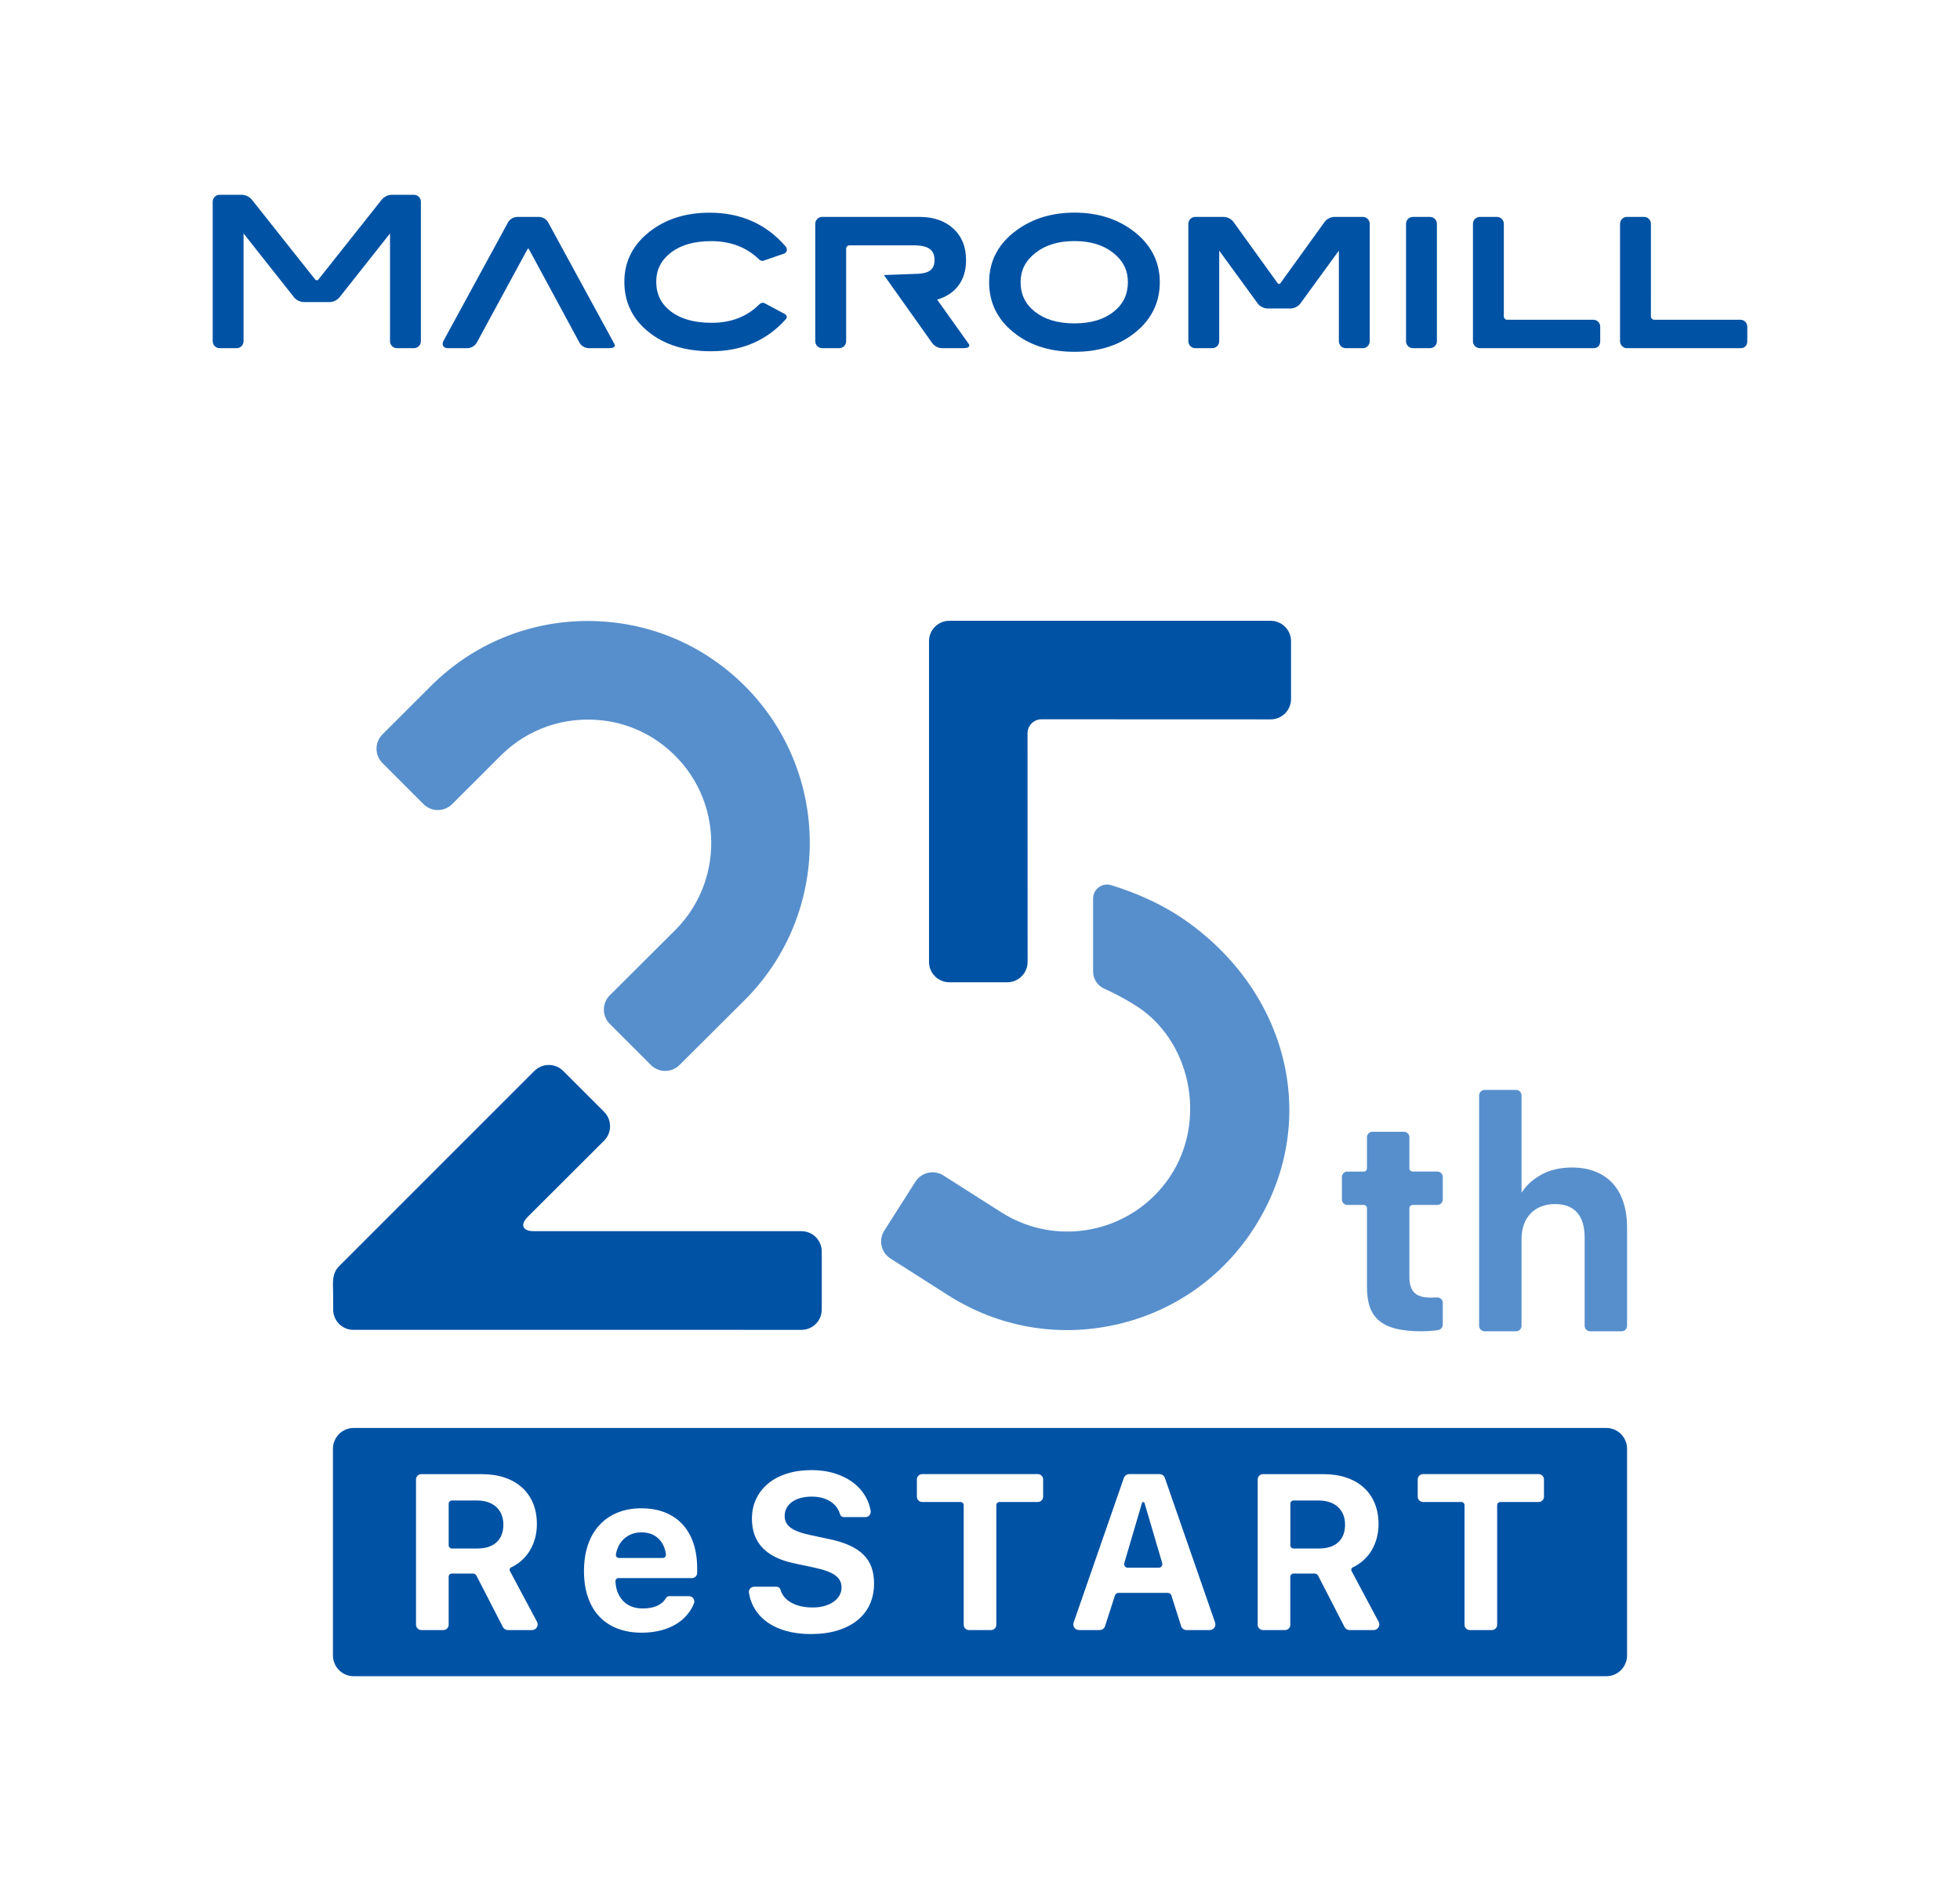
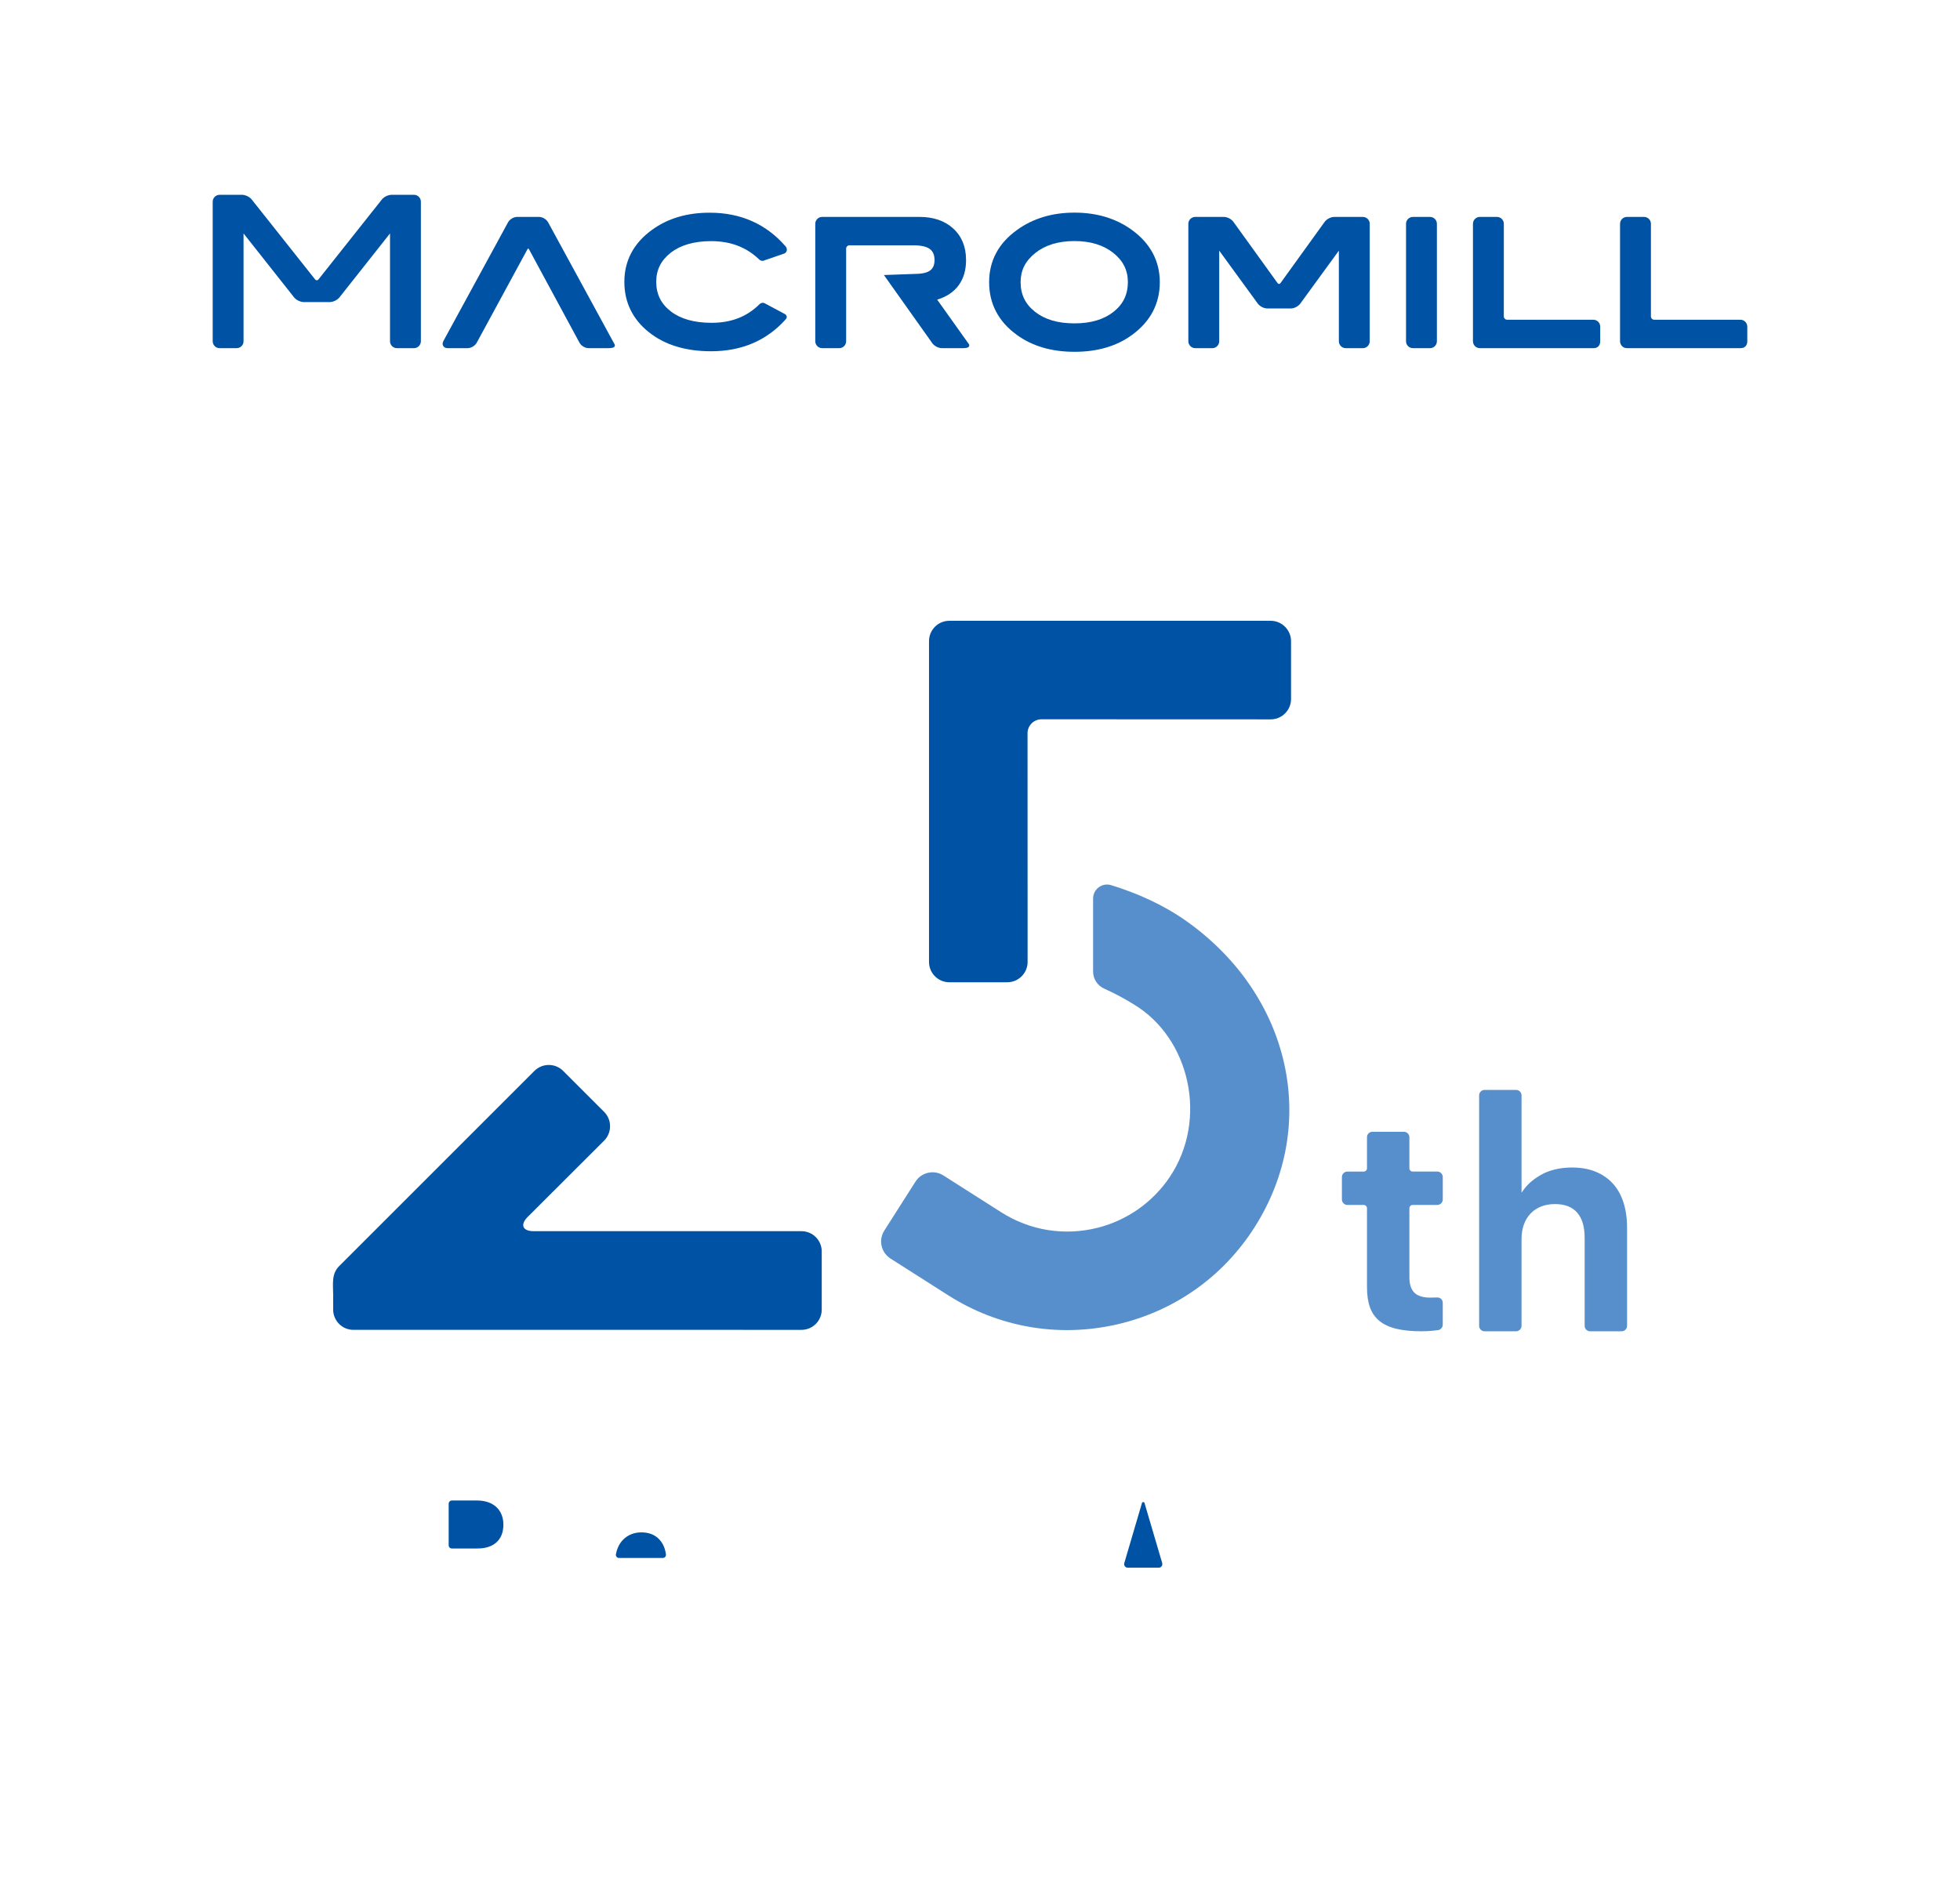
<svg xmlns="http://www.w3.org/2000/svg" id="_レイヤー_1" data-name="レイヤー_1" viewBox="0 0 160.211 154.434">
  <g>
    <g>
      <path d="M36.592,28.466h1.629c.297-.007.599-.187.747-.445l4.14-7.631c.041-.074.069-.074.069-.074,0,0,.027,0,.069.075l4.122,7.629c.147.259.448.439.745.446h1.628c.115,0,.215-.01.297-.027.041-.009.078-.018.115-.038.031-.019.1-.051.108-.162,0-.03-.008-.057-.019-.078-.028-.051-.14-.257-.25-.458l-5.189-9.527c-.149-.257-.449-.436-.747-.443h-1.779c-.298.007-.599.186-.747.443l-5.285,9.704c-.04.074-.063.15-.063.228-.002.1.044.202.123.265.078.064.18.092.287.092Z" fill="#0052a4" />
      <path d="M83.101,27.37c1.275.932,2.859,1.393,4.721,1.393h.02c1.863,0,3.444-.46,4.711-1.395,1.479-1.082,2.248-2.537,2.249-4.279v-.02c.002-1.726-.775-3.173-2.266-4.257v-.001c-1.309-.954-2.887-1.427-4.7-1.427-1.827-.001-3.41.473-4.718,1.427-1.492,1.072-2.269,2.518-2.266,4.254,0,0-.001.003,0,.01v.006c-.002,1.754.767,3.212,2.25,4.287ZM84.628,20.681c.814-.641,1.867-.971,3.197-.972,1.319.001,2.365.327,3.174.966.81.645,1.189,1.413,1.195,2.392-.005,1.016-.38,1.793-1.169,2.425-.791.624-1.844.947-3.2.947-1.366-0-2.429-.323-3.224-.948-.796-.631-1.173-1.409-1.177-2.425.004-.966.387-1.731,1.204-2.384Z" fill="#0052a4" />
      <path d="M120.965,28.466h9.272c.612,0,.565-.586.565-.586v-1.174c-.001-.312-.254-.565-.565-.565h-7.043c-.147,0-.27-.123-.271-.271l.001-7.572c-.001-.311-.253-.564-.565-.564h-1.394c-.312.001-.564.253-.565.564v9.602c.001.312.253.566.565.566Z" fill="#0052a4" />
      <path d="M142.824,27.88v-1.174c-.001-.312-.253-.565-.564-.565h-7.043c-.147,0-.271-.123-.271-.271l.001-7.572c-.001-.311-.253-.564-.564-.564h-1.395c-.312.001-.564.253-.565.564v9.602c.002.312.253.566.565.566h9.272c.614,0,.564-.586.564-.586Z" fill="#0052a4" />
      <path d="M53.017,27.142c1.311,1.057,3.024,1.577,5.101,1.576h.012c2.496,0,4.553-.877,6.101-2.619.046-.048.08-.115.08-.185-.024-.192-.151-.236-.188-.254l0-.002-1.615-.862c-.052-.029-.111-.041-.161-.041-.161.005-.243.099-.256.107-1.018,1.021-2.303,1.529-3.925,1.531-1.432-.001-2.535-.321-3.337-.936-.802-.623-1.184-1.397-1.189-2.419.005-.986.384-1.747,1.191-2.379.803-.62,1.893-.943,3.302-.944,1.585.002,2.864.492,3.898,1.476l.001-.001c.029.031.117.13.287.139.025,0,.051-.004.078-.011l1.725-.595c.13-.065.201-.198.197-.305-.005-.157-.087-.247-.093-.26-1.583-1.839-3.679-2.77-6.216-2.768h-.013c-1.844,0-3.427.467-4.714,1.412-1.481,1.072-2.251,2.513-2.248,4.237v.014c-.002,1.65.672,3.039,1.981,4.089Z" fill="#0052a4" />
      <path d="M67.204,28.466h1.394c.312-0.0.565-.254.566-.566v-7.572c0-.149.121-.27.27-.271h5.301c.612.008,1.029.119,1.28.311.248.192.367.468.376.901-.009.402-.118.657-.348.834-.231.179-.619.283-1.195.29l-2.597.093,3.958,5.577c.174.234.488.396.78.403h1.739c.111,0,.208-.01.287-.028.04-.008.076-.019.114-.039.032-.019.096-.059.101-.161,0-.041-.015-.075-.03-.098-.039-.055-.179-.25-.312-.437l-1.033-1.45-1.251-1.756c1.53-.454,2.37-1.597,2.361-3.235,0-.011-.002-.02,0-.026,0-.009-.002-.009-.002-.009.003-1.038-.349-1.91-1.048-2.545-.696-.638-1.633-.949-2.759-.948-.002,0-.007-0-.014,0h-7.937c-.311.001-.565.252-.565.564v9.602c.001.312.254.566.565.566Z" fill="#0052a4" />
      <path d="M31.88,19.086v8.814c.001.312.253.566.565.566h1.393c.311-0.0.564-.254.565-.566v-11.41c-.001-.312-.255-.564-.565-.564h-1.829c-.29.006-.609.159-.793.382l-5.177,6.528c-.048.06-.097.079-.145.08-.047-.001-.096-.02-.144-.08l-5.177-6.528c-.185-.223-.503-.376-.793-.382h-1.829c-.312,0-.564.253-.565.564v11.41c.001.312.253.566.565.566h1.393c.312-0.0.564-.254.564-.566v-8.814l4.131,5.228c.183.223.502.377.791.384h2.125c.29-.006.607-.161.792-.384l4.132-5.228Z" fill="#0052a4" />
      <path d="M97.7,28.466h1.394c.312-0.0.565-.254.565-.566v-7.407l3.154,4.33c.176.231.49.391.782.398h1.909c.291-.006.606-.167.782-.398l3.153-4.33v7.407c0,.312.253.566.564.566h1.394c.312-0.0.565-.254.565-.566v-9.602c0-.311-.253-.564-.565-.564h-2.333c-.292.006-.605.167-.782.399l-3.609,5.006c-.046.061-.089.078-.125.078-.035,0-.078-.017-.124-.078l-3.608-5.006c-.176-.233-.491-.394-.782-.399h-2.333c-.311.001-.565.253-.565.564v9.602c0,.312.254.566.565.566Z" fill="#0052a4" />
      <path d="M115.495,17.734h1.392c.312,0,.565.253.565.565v9.603c0,.311-.253.564-.564.564h-1.394c-.312,0-.565-.253-.565-.565v-9.601c0-.312.254-.566.566-.566Z" fill="#0052a4" />
    </g>
    <g>
      <g>
        <path d="M28.889,108.727h14.728c.002,0,.004-0.0.007-0l21.889.001c.915,0,1.656-.741,1.656-1.656v-4.755c0-.915-.742-1.656-1.656-1.656l-21.889-.001c-.91.002-1.13-.526-.485-1.172l6.243-6.232c.647-.647.645-1.705.001-2.349l-3.352-3.352c-.648-.648-1.701-.644-2.348.002l-15.964,15.964c-.646.646-.486,1.483-.486,2.347v1.204c0,.915.742,1.656,1.656,1.656Z" fill="#0052a4" />
-         <path d="M31.263,62.386l3.355,3.358c.647.647,1.695.647,2.342.001l3.961-3.958c2.19-2.19,5.209-3.25,8.349-2.884,1.794.209,3.508.912,4.935,2.019,4.892,3.795,5.219,10.894.987,15.126l-5.344,5.324c-.649.647-.65,1.697-.002,2.345l3.356,3.356c.646.646,1.693.647,2.34.002l5.343-5.323c7.075-7.076,7.075-18.588,0-25.664-3.428-3.428-7.985-5.316-12.832-5.316-4.847,0-9.404,1.888-12.831,5.315l-3.96,3.957c-.647.647-.647,1.695-.001,2.342Z" fill="#578fcc" />
      </g>
      <g>
        <path d="M111.738,92.981v2.538c0,.148-.12.268-.268.268h-1.334c-.247,0-.447.2-.447.447v1.835c0,.247.2.447.447.447h1.334c.148,0,.268.12.268.268v6.462c0,.643.081,1.191.244,1.644.163.453.423.824.78,1.114.358.29.818.503,1.382.637.564.136,1.247.203,2.049.203.334,0,.654-.016.959-.048.138-.014.267-.029.386-.045.227-.03.394-.225.394-.453v-1.785c0-.25-.211-.447-.461-.433-.001 0-.003 0-.004 0-.143.008-.33.012-.56.012-.595,0-1.028-.135-1.298-.406-.27-.269-.405-.69-.405-1.262v-5.641c0-.148.12-.268.268-.268h2.014c.247,0,.447-.2.447-.447v-1.835c0-.247-.2-.447-.447-.447h-2.014c-.148,0-.268-.12-.268-.268v-2.538c0-.247-.2-.447-.447-.447h-2.573c-.247,0-.447.2-.447.447Z" fill="#578fcc" />
        <path d="M121.351,108.844h2.573c.247,0,.447-.2.447-.447v-7.094c0-.429.062-.817.185-1.167.123-.349.302-.649.536-.9.235-.25.52-.445.858-.583.338-.139.725-.209,1.162-.209.794,0,1.395.233,1.805.697.409.465.613,1.154.613,2.067v7.19c0,.247.2.447.447.447h2.573c.247,0,.447-.2.447-.447v-8.011c0-.786-.101-1.487-.304-2.103-.202-.615-.498-1.131-.888-1.549-.389-.417-.861-.734-1.417-.953-.556-.218-1.188-.327-1.894-.327-.969,0-1.862.21-2.56.615-.782.453-1.175.875-1.563,1.442v-7.954c0-.247-.2-.447-.447-.447h-2.572c-.247,0-.447.2-.447.447v18.841c0,.247.2.447.447.447Z" fill="#578fcc" />
      </g>
      <path d="M105.529,52.417c0-.914-.749-1.661-1.659-1.661h-26.274c-.916,0-1.658.747-1.658,1.661v26.23c0,.915.742,1.662,1.658,1.662h4.74c.911,0,1.661-.747,1.661-1.662l-.006-18.696c-0-.631.512-1.143,1.143-1.143l18.737.007c.91,0,1.659-.748,1.659-1.66v-4.739Z" fill="#0052a4" />
      <path d="M89.711,100.384c-2.716.681-5.525.224-7.877-1.274l-4.719-3.005c-.771-.491-1.794-.264-2.285.507l-2.547,4.001c-.491.771-.264,1.794.507,2.285l4.718,3.004c4.084,2.602,8.937,3.458,13.665,2.41,4.728-1.048,8.765-3.874,11.368-7.959,5.372-8.431,2.943-19.007-5.548-25.033-1.878-1.333-3.999-2.281-6.166-2.95-.733-.226-1.476.325-1.476,1.092l-0,5.977c0,.602.358,1.143.907,1.391.841.379,1.651.806,2.414,1.285,4.601,2.753,6.107,9.422,2.934,14.131-1.385,2.055-3.492,3.536-5.895,4.139Z" fill="#578fcc" />
    </g>
    <g>
      <path d="M40.567,123.21c-.185-.171-.412-.302-.68-.393-.268-.092-.567-.137-.897-.137h-2.054c-.144,0-.261.117-.261.261v3.402c0,.144.117.261.261.261h2.081c.677,0,1.202-.171,1.573-.513.371-.341.556-.822.556-1.44,0-.3-.05-.573-.15-.817-.1-.244-.243-.452-.429-.623Z" fill="#0052a4" />
      <path d="M93.552,122.881c-.033-.099-.173-.099-.206,0l-1.444,4.908c-.061.191.081.386.282.386h2.531c.2,0,.343-.195.282-.385l-1.445-4.909Z" fill="#0052a4" />
-       <path d="M131.295,116.749H28.916c-.939,0-1.701.761-1.701,1.701v16.897c0,.939.761,1.701,1.701,1.701h102.379c.939,0,1.701-.761,1.701-1.701v-16.897c0-.939-.761-1.701-1.701-1.701ZM43.483,133.274h-1.965c-.174,0-.333-.097-.413-.252l-2.157-4.193c-.056-.109-.168-.177-.29-.177h-1.723c-.144,0-.261.117-.261.261v3.926c0,.24-.195.434-.434.434h-1.8c-.24,0-.434-.194-.434-.434v-11.881c0-.24.194-.434.434-.434h4.921c.701,0,1.331.094,1.891.283.56.189,1.034.46,1.423.813.389.353.688.782.897,1.286.209.503.314,1.073.314,1.71,0,.407-.052.797-.155,1.171-.103.374-.253.719-.45,1.034-.198.315-.44.594-.729.835-.231.193-.487.356-.766.489-.114.054-.164.189-.104.301l2.212,4.147c.165.309-.059.682-.409.682ZM56.986,128.601c0,.234-.189.423-.423.423l-5.996-.003c-.15-0-.271.128-.261.278.021.321.078.614.163.839.109.289.259.534.451.738.191.203.422.359.693.468.271.109.575.164.91.164.513,0,.938-.087,1.277-.26.282-.145.493-.342.634-.591.056-.099.164-.156.277-.156h1.607c.305,0,.52.308.407.591-.092.231-.207.447-.345.65-.251.368-.567.682-.95.941-.383.259-.826.458-1.329.596-.504.138-1.053.208-1.648.208-.742,0-1.405-.113-1.988-.34-.584-.227-1.078-.556-1.484-.99-.407-.433-.716-.962-.928-1.586-.212-.624-.318-1.331-.318-2.12,0-.795.107-1.509.323-2.143.215-.633.526-1.171.932-1.612.406-.442.898-.782,1.476-1.021.577-.238,1.228-.358,1.953-.358.719,0,1.361.112,1.926.335.565.224,1.044.546,1.436.968.391.421.691.937.897,1.546.206.61.309,1.3.309,2.072v.363ZM71.092,131.188c-.239.512-.582.947-1.03,1.303-.448.357-.99.63-1.626.822-.636.191-1.355.287-2.156.287-.76,0-1.449-.09-2.068-.27-.619-.18-1.149-.437-1.591-.773-.442-.335-.788-.742-1.038-1.219-.18-.344-.302-.717-.364-1.121-.04-.258.169-.487.43-.487h1.836c.148,0,.275.102.314.245.044.164.114.316.21.458.141.209.328.387.561.534.232.148.505.261.817.34.312.08.657.119,1.034.119.348,0,.666-.039.954-.119.289-.079.537-.191.747-.336.209-.144.372-.316.49-.517.118-.2.177-.421.177-.663,0-.2-.041-.383-.124-.548-.082-.165-.212-.312-.389-.442-.177-.13-.405-.246-.685-.349-.28-.103-.614-.196-1.003-.279l-1.661-.354c-2.309-.482-3.464-1.696-3.464-3.64,0-.601.116-1.146.349-1.634.232-.489.561-.908.985-1.259.424-.35.937-.62,1.538-.808.601-.188,1.269-.283,2.005-.283.701,0,1.346.094,1.935.283.589.188,1.098.452,1.528.791.43.339.769.744,1.016,1.215.171.325.287.672.348,1.042.044.268-.154.513-.426.513-.523 0-1.347 0-1.767 0-.15,0-.275-.103-.314-.247-.042-.158-.106-.305-.192-.441-.13-.206-.296-.383-.499-.53-.203-.147-.442-.261-.716-.34-.274-.08-.573-.119-.897-.119-.336,0-.639.037-.91.11-.271.074-.503.18-.698.318-.194.139-.344.306-.45.504-.106.197-.159.417-.159.658,0,.395.164.713.49.954.327.242.865.441,1.613.601l1.537.327c.642.135,1.195.308,1.657.517.463.209.842.461,1.14.755.297.295.517.636.658,1.025.141.389.212.831.212,1.325,0,.642-.12,1.219-.358,1.732ZM85.266,122.368c0,.24-.194.434-.434.434h-3.131c-.144,0-.261.117-.261.261v9.776c0,.24-.194.434-.434.434h-1.799c-.24,0-.434-.194-.434-.434v-9.776c0-.144-.117-.261-.261-.261h-3.131c-.24,0-.434-.194-.434-.434v-1.411c0-.24.194-.434.434-.434h9.452c.24,0,.434.194.434.434v1.411ZM98.885,133.274h-1.898c-.202,0-.381-.131-.442-.324l-.795-2.509c-.039-.123-.153-.207-.282-.207h-4.048c-.128,0-.242.083-.282.205l-.811,2.513c-.062.192-.24.321-.442.321h-1.687c-.319,0-.543-.315-.438-.616l4.105-11.822c.065-.187.241-.312.438-.312h2.476c.198,0,.374.125.438.312l4.105,11.822c.105.302-.119.616-.438.616ZM112.281,133.274h-1.965c-.174,0-.333-.097-.413-.252l-2.157-4.193c-.056-.109-.168-.177-.29-.177h-1.723c-.144,0-.261.117-.261.261v3.926c0,.24-.194.434-.434.434h-1.8c-.24,0-.434-.194-.434-.434v-11.881c0-.24.194-.434.434-.434h4.921c.701,0,1.331.094,1.89.283.56.189,1.034.46,1.423.813.389.353.688.782.897,1.286.209.503.314,1.073.314,1.71,0,.407-.052.797-.155,1.171-.103.374-.253.719-.45,1.034-.198.315-.44.594-.729.835-.231.193-.487.356-.767.489-.114.054-.164.189-.104.301l2.212,4.147c.165.309-.059.682-.409.682ZM126.205,122.368c0,.24-.194.434-.434.434h-3.131c-.144,0-.261.117-.261.261v9.776c0,.24-.194.434-.434.434h-1.799c-.24,0-.434-.194-.434-.434v-9.776c0-.144-.117-.261-.261-.261h-3.131c-.24,0-.434-.194-.434-.434v-1.411c0-.24.194-.434.434-.434h9.452c.24,0,.434.194.434.434v1.411Z" fill="#0052a4" />
      <path d="M52.427,125.286c-.3,0-.574.05-.821.15-.247.1-.464.242-.649.424-.186.183-.334.402-.446.658-.075.172-.131.359-.166.559-.028.158.095.303.256.303h3.575c.158,0,.28-.141.258-.298-.069-.509-.255-.92-.557-1.235-.359-.374-.842-.561-1.449-.561Z" fill="#0052a4" />
-       <path d="M109.366,123.21c-.185-.171-.412-.302-.68-.393-.268-.092-.567-.137-.897-.137h-2.054c-.144,0-.261.117-.261.261v3.402c0,.144.117.261.261.261h2.081c.677,0,1.202-.171,1.573-.513.371-.341.556-.822.556-1.44,0-.3-.05-.573-.15-.817-.1-.244-.243-.452-.429-.623Z" fill="#0052a4" />
    </g>
  </g>
  <rect width="160.211" height="154.434" fill="none" />
</svg>